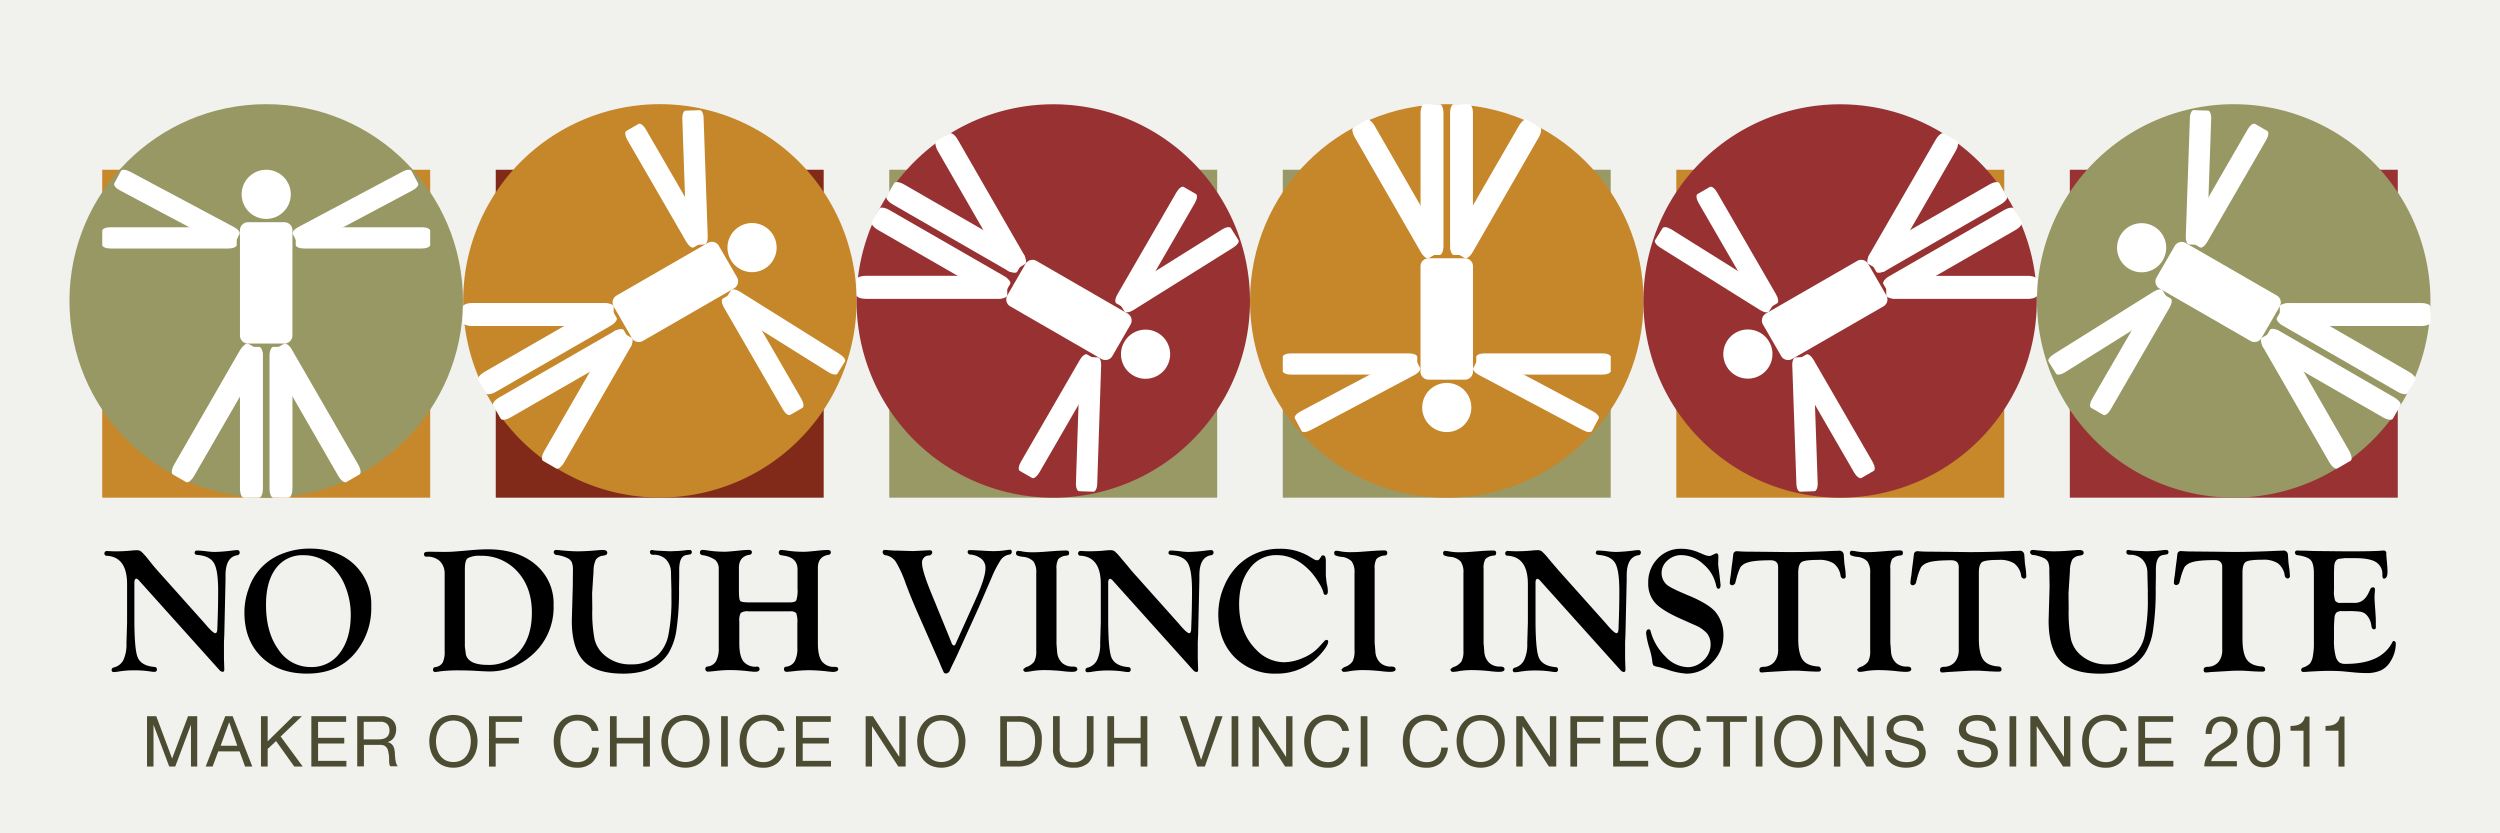
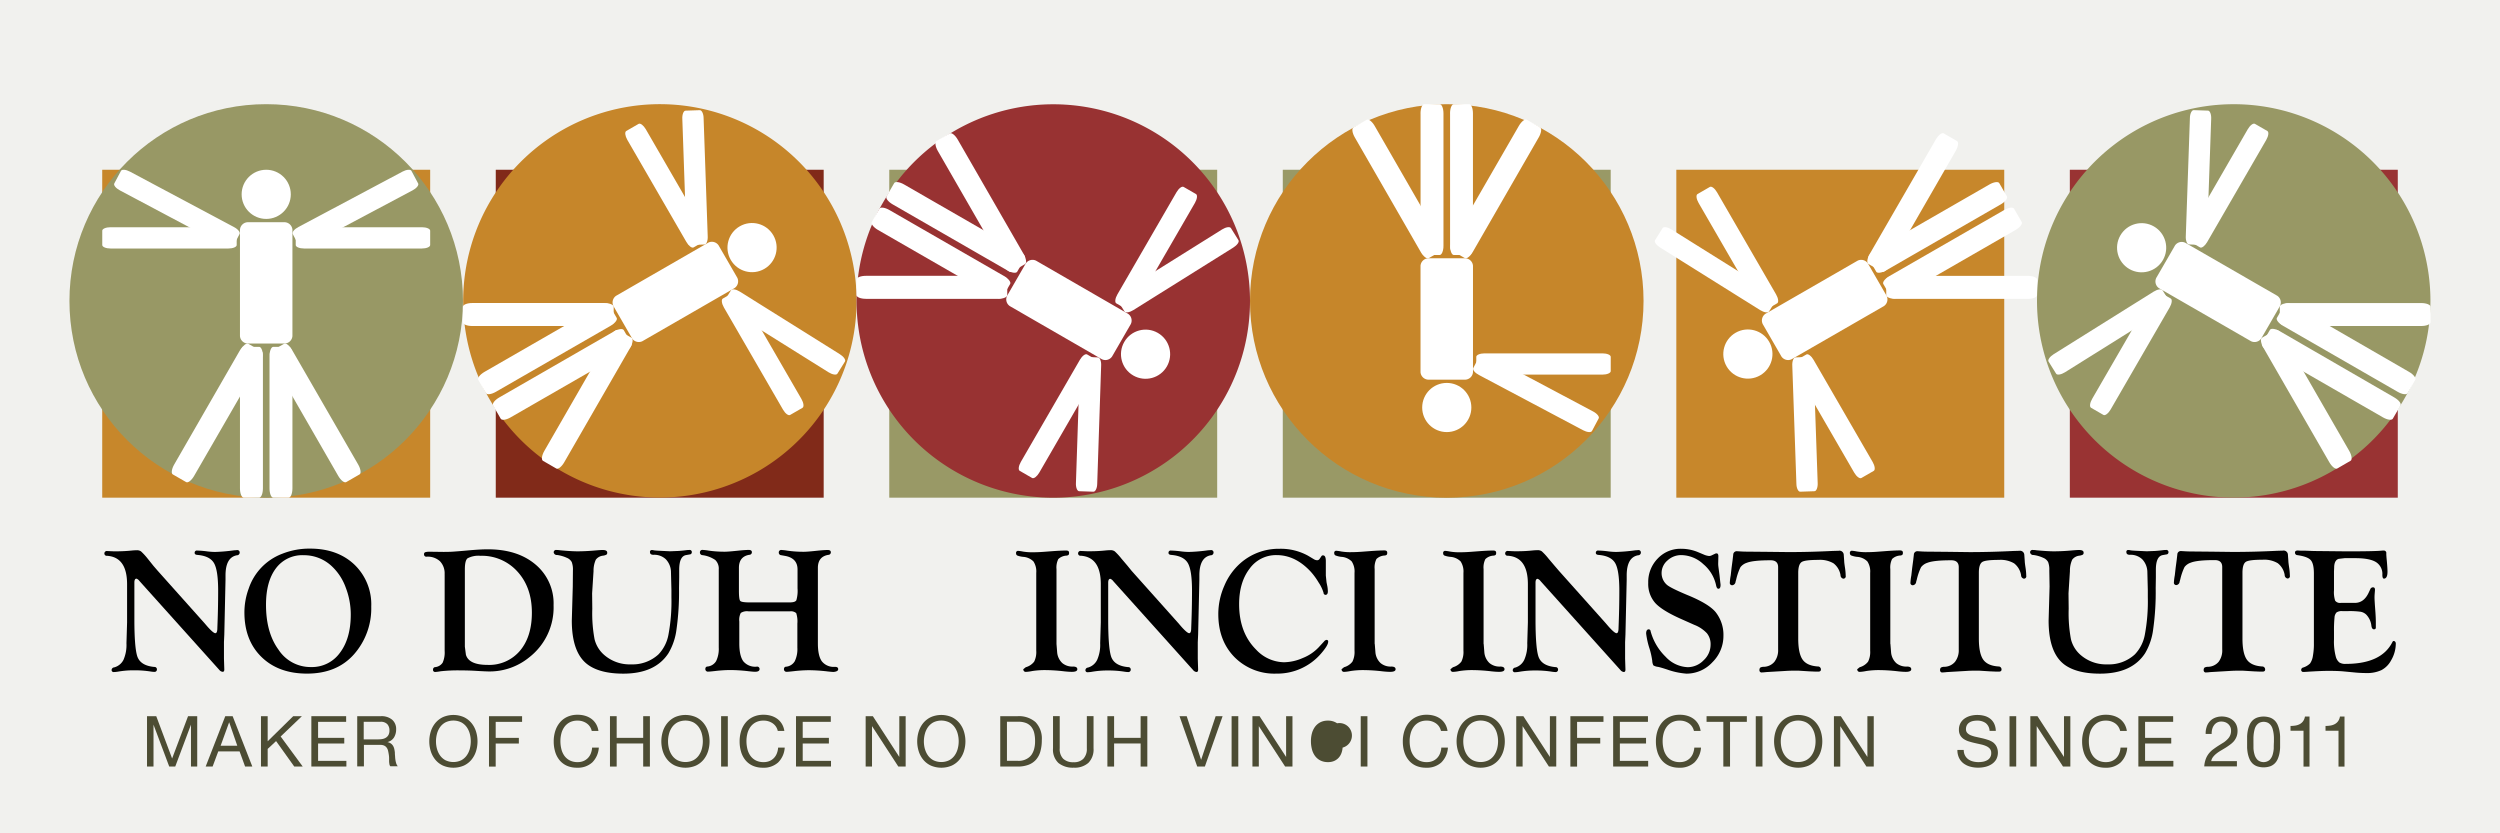
<svg xmlns="http://www.w3.org/2000/svg" id="GROUPS" width="720" height="240" viewBox="0 0 720 240">
  <title>ari rolls</title>
  <rect width="720" height="240" fill="#f1f1ee" />
  <path d="M45,206.26l4.57,12.19,4.59-12.19h2.64v14.51H55V208.7h0l-4.53,12.07H48.74L44.21,208.7h0v12.07H42.34V206.26H45Z" fill="#4c4c33" />
  <path d="M67,206.26l5.67,14.51H70.59L69,216.4H62.86l-1.63,4.37h-2l5.65-14.51H67Zm1.34,8.52L66,208h0l-2.46,6.77h4.92Z" fill="#4c4c33" />
  <path d="M77.09,206.26v7.23l7.36-7.23h2.5l-6.12,5.85,6.36,8.66H84.75l-5.24-7.34-2.42,2.26v5.08H75.16V206.26h1.93Z" fill="#4c4c33" />
  <path d="M99.69,206.26v1.63H91.61v4.61h7.54v1.63H91.61v5h8.15v1.63H89.67V206.26h10Z" fill="#4c4c33" />
  <path d="M109.68,206.26a4.78,4.78,0,0,1,3.24,1,3.5,3.5,0,0,1,1.17,2.78,4.41,4.41,0,0,1-.6,2.32,3.09,3.09,0,0,1-1.92,1.36v0a2.59,2.59,0,0,1,1,.41,2.23,2.23,0,0,1,.63.68,3.09,3.09,0,0,1,.35.88,9.5,9.5,0,0,1,.17,1q0,0.53.06,1.08a9.48,9.48,0,0,0,.1,1.08,6.67,6.67,0,0,0,.23,1,2.48,2.48,0,0,0,.46.84h-2.15a1.2,1.2,0,0,1-.27-0.61,6.2,6.2,0,0,1-.09-0.86q0-.48,0-1a7.14,7.14,0,0,0-.12-1.08q-0.08-.53-0.2-1a2.37,2.37,0,0,0-.39-0.83,1.91,1.91,0,0,0-.69-0.57,2.57,2.57,0,0,0-1.14-.21h-4.71v6.2h-1.93V206.26h6.83Zm0.41,6.58a2.79,2.79,0,0,0,1.07-.4,2.17,2.17,0,0,0,.73-0.79,2.67,2.67,0,0,0,.27-1.29,2.6,2.6,0,0,0-.61-1.79,2.51,2.51,0,0,0-2-.69h-4.8v5.06h4A7.76,7.76,0,0,0,110.08,212.85Z" fill="#4c4c33" />
  <path d="M124.07,210.66a7.19,7.19,0,0,1,1.31-2.43,6.39,6.39,0,0,1,2.17-1.69,7.59,7.59,0,0,1,6.06,0,6.41,6.41,0,0,1,2.17,1.69,7.22,7.22,0,0,1,1.31,2.43,9.56,9.56,0,0,1,0,5.71,7.22,7.22,0,0,1-1.31,2.43,6.29,6.29,0,0,1-2.17,1.68,7.7,7.7,0,0,1-6.06,0,6.28,6.28,0,0,1-2.17-1.68,7.19,7.19,0,0,1-1.31-2.43A9.56,9.56,0,0,1,124.07,210.66Zm1.78,5a5.87,5.87,0,0,0,.89,1.92,4.57,4.57,0,0,0,1.56,1.37,5.26,5.26,0,0,0,4.55,0,4.57,4.57,0,0,0,1.56-1.37,5.85,5.85,0,0,0,.89-1.92,8.39,8.39,0,0,0,0-4.33,5.86,5.86,0,0,0-.89-1.92,4.57,4.57,0,0,0-1.56-1.37,5.26,5.26,0,0,0-4.55,0,4.57,4.57,0,0,0-1.56,1.37,5.88,5.88,0,0,0-.89,1.92A8.39,8.39,0,0,0,125.85,215.68Z" fill="#4c4c33" />
  <path d="M150.36,206.26v1.63h-7.6v4.61h6.67v1.63h-6.67v6.65h-1.93V206.26h9.53Z" fill="#4c4c33" />
  <path d="M168.94,208.31a4.49,4.49,0,0,0-2.63-.77,4.71,4.71,0,0,0-2.23.49,4.39,4.39,0,0,0-1.52,1.31,5.64,5.64,0,0,0-.88,1.88,8.42,8.42,0,0,0-.28,2.19,9.41,9.41,0,0,0,.28,2.35,5.59,5.59,0,0,0,.88,1.93A4.36,4.36,0,0,0,164.1,219a4.77,4.77,0,0,0,2.24.49,4.31,4.31,0,0,0,1.7-.31,3.85,3.85,0,0,0,1.28-.87,4,4,0,0,0,.84-1.33,5.55,5.55,0,0,0,.37-1.67h1.93a6.59,6.59,0,0,1-1.89,4.27,6.12,6.12,0,0,1-4.39,1.52,7,7,0,0,1-2.95-.58,5.78,5.78,0,0,1-2.09-1.6,6.86,6.86,0,0,1-1.25-2.4,10.25,10.25,0,0,1-.42-3,9.66,9.66,0,0,1,.45-3,7.16,7.16,0,0,1,1.31-2.43,6.12,6.12,0,0,1,2.15-1.64,7,7,0,0,1,3-.6,7.46,7.46,0,0,1,2.15.3,5.8,5.8,0,0,1,1.81.89,5,5,0,0,1,1.32,1.47,5.41,5.41,0,0,1,.69,2h-1.93A3.59,3.59,0,0,0,168.94,208.31Z" fill="#4c4c33" />
  <path d="M177.6,206.26v6.24h7.64v-6.24h1.93v14.51h-1.93v-6.65H177.6v6.65h-1.93V206.26h1.93Z" fill="#4c4c33" />
  <path d="M190.9,210.66a7.19,7.19,0,0,1,1.31-2.43,6.39,6.39,0,0,1,2.17-1.69,7.59,7.59,0,0,1,6.06,0,6.41,6.41,0,0,1,2.17,1.69,7.22,7.22,0,0,1,1.31,2.43,9.56,9.56,0,0,1,0,5.71,7.22,7.22,0,0,1-1.31,2.43,6.29,6.29,0,0,1-2.17,1.68,7.7,7.7,0,0,1-6.06,0,6.28,6.28,0,0,1-2.17-1.68,7.19,7.19,0,0,1-1.31-2.43A9.56,9.56,0,0,1,190.9,210.66Zm1.78,5a5.87,5.87,0,0,0,.89,1.92,4.57,4.57,0,0,0,1.56,1.37,5.26,5.26,0,0,0,4.55,0,4.57,4.57,0,0,0,1.56-1.37,5.85,5.85,0,0,0,.89-1.92,8.39,8.39,0,0,0,0-4.33,5.86,5.86,0,0,0-.89-1.92,4.57,4.57,0,0,0-1.56-1.37,5.26,5.26,0,0,0-4.55,0,4.57,4.57,0,0,0-1.56,1.37,5.88,5.88,0,0,0-.89,1.92A8.39,8.39,0,0,0,192.68,215.68Z" fill="#4c4c33" />
  <path d="M209.61,206.26v14.51h-1.93V206.26h1.93Z" fill="#4c4c33" />
  <path d="M222.52,208.31a4.49,4.49,0,0,0-2.63-.77,4.71,4.71,0,0,0-2.23.49,4.39,4.39,0,0,0-1.52,1.31,5.64,5.64,0,0,0-.88,1.88,8.42,8.42,0,0,0-.28,2.19,9.41,9.41,0,0,0,.28,2.35,5.59,5.59,0,0,0,.88,1.93,4.36,4.36,0,0,0,1.53,1.31,4.77,4.77,0,0,0,2.24.49,4.31,4.31,0,0,0,1.7-.31,3.85,3.85,0,0,0,1.28-.87,4,4,0,0,0,.84-1.33,5.55,5.55,0,0,0,.37-1.67H226a6.59,6.59,0,0,1-1.89,4.27,6.12,6.12,0,0,1-4.39,1.52,7,7,0,0,1-2.95-.58,5.78,5.78,0,0,1-2.09-1.6,6.86,6.86,0,0,1-1.25-2.4,10.25,10.25,0,0,1-.42-3,9.66,9.66,0,0,1,.45-3,7.16,7.16,0,0,1,1.31-2.43,6.12,6.12,0,0,1,2.15-1.64,7,7,0,0,1,3-.6,7.46,7.46,0,0,1,2.15.3,5.8,5.8,0,0,1,1.81.89,5,5,0,0,1,1.32,1.47,5.41,5.41,0,0,1,.69,2H224A3.59,3.59,0,0,0,222.52,208.31Z" fill="#4c4c33" />
  <path d="M239.27,206.26v1.63h-8.09v4.61h7.54v1.63h-7.54v5h8.15v1.63H229.25V206.26h10Z" fill="#4c4c33" />
  <path d="M251.38,206.26L259,218h0V206.26h1.83v14.51h-2.11l-7.58-11.65h0v11.65h-1.83V206.26h2.05Z" fill="#4c4c33" />
  <path d="M264.59,210.66a7.19,7.19,0,0,1,1.31-2.43,6.39,6.39,0,0,1,2.17-1.69,7.59,7.59,0,0,1,6.06,0,6.41,6.41,0,0,1,2.17,1.69,7.22,7.22,0,0,1,1.31,2.43,9.56,9.56,0,0,1,0,5.71,7.22,7.22,0,0,1-1.31,2.43,6.29,6.29,0,0,1-2.17,1.68,7.7,7.7,0,0,1-6.06,0,6.28,6.28,0,0,1-2.17-1.68,7.19,7.19,0,0,1-1.31-2.43A9.56,9.56,0,0,1,264.59,210.66Zm1.78,5a5.87,5.87,0,0,0,.89,1.92,4.57,4.57,0,0,0,1.56,1.37,5.26,5.26,0,0,0,4.55,0,4.57,4.57,0,0,0,1.56-1.37,5.85,5.85,0,0,0,.89-1.92,8.39,8.39,0,0,0,0-4.33,5.86,5.86,0,0,0-.89-1.92,4.57,4.57,0,0,0-1.56-1.37,5.26,5.26,0,0,0-4.55,0,4.57,4.57,0,0,0-1.56,1.37,5.88,5.88,0,0,0-.89,1.92A8.39,8.39,0,0,0,266.36,215.68Z" fill="#4c4c33" />
  <path d="M293.07,206.26a7.24,7.24,0,0,1,5.16,1.71,6.84,6.84,0,0,1,1.81,5.2,11.76,11.76,0,0,1-.41,3.24,6.07,6.07,0,0,1-1.26,2.38,5.47,5.47,0,0,1-2.17,1.47,8.71,8.71,0,0,1-3.13.51h-5V206.26h5Zm0.16,12.88a8,8,0,0,0,.81-0.05,4.53,4.53,0,0,0,1-.24,4.74,4.74,0,0,0,1.09-.56,3.67,3.67,0,0,0,1-1,5.57,5.57,0,0,0,.7-1.58,8.29,8.29,0,0,0,.27-2.29,9.74,9.74,0,0,0-.25-2.33,4.48,4.48,0,0,0-.83-1.75,3.67,3.67,0,0,0-1.49-1.1,6,6,0,0,0-2.26-.38H290v11.26h3.21Z" fill="#4c4c33" />
  <path d="M313.46,219.7a5.94,5.94,0,0,1-4.23,1.39,6.58,6.58,0,0,1-4.38-1.33,5.25,5.25,0,0,1-1.58-4.24v-9.27h1.93v9.27a3.94,3.94,0,0,0,1,3,4.12,4.12,0,0,0,3,1,3.72,3.72,0,0,0,2.81-1,4.11,4.11,0,0,0,1-3v-9.27h1.93v9.27A5.46,5.46,0,0,1,313.46,219.7Z" fill="#4c4c33" />
  <path d="M320.86,206.26v6.24h7.64v-6.24h1.93v14.51H328.5v-6.65h-7.64v6.65h-1.93V206.26h1.93Z" fill="#4c4c33" />
  <path d="M344.8,220.77l-5.1-14.51h2.07l4.15,12.58h0l4.19-12.58h2L347,220.77H344.8Z" fill="#4c4c33" />
  <path d="M356.63,206.26v14.51H354.7V206.26h1.93Z" fill="#4c4c33" />
  <path d="M362.75,206.26L370.4,218h0V206.26h1.83v14.51h-2.11l-7.58-11.65h0v11.65H360.7V206.26h2.05Z" fill="#4c4c33" />
-   <path d="M385.09,208.31a4.49,4.49,0,0,0-2.63-.77,4.71,4.71,0,0,0-2.23.49,4.39,4.39,0,0,0-1.52,1.31,5.64,5.64,0,0,0-.88,1.88,8.42,8.42,0,0,0-.28,2.19,9.41,9.41,0,0,0,.28,2.35,5.59,5.59,0,0,0,.88,1.93,4.36,4.36,0,0,0,1.53,1.31,4.77,4.77,0,0,0,2.24.49,4.31,4.31,0,0,0,1.7-.31,3.85,3.85,0,0,0,1.28-.87,4,4,0,0,0,.84-1.33,5.55,5.55,0,0,0,.37-1.67h1.93a6.59,6.59,0,0,1-1.89,4.27,6.12,6.12,0,0,1-4.39,1.52,7,7,0,0,1-2.95-.58,5.78,5.78,0,0,1-2.09-1.6,6.86,6.86,0,0,1-1.25-2.4,10.25,10.25,0,0,1-.42-3,9.66,9.66,0,0,1,.45-3,7.16,7.16,0,0,1,1.31-2.43,6.12,6.12,0,0,1,2.15-1.64,7,7,0,0,1,3-.6,7.46,7.46,0,0,1,2.15.3,5.8,5.8,0,0,1,1.81.89,5,5,0,0,1,1.32,1.47,5.41,5.41,0,0,1,.69,2h-1.93A3.59,3.59,0,0,0,385.09,208.31Z" fill="#4c4c33" />
+   <path d="M385.09,208.31a4.49,4.49,0,0,0-2.63-.77,4.71,4.71,0,0,0-2.23.49,4.39,4.39,0,0,0-1.52,1.31,5.64,5.64,0,0,0-.88,1.88,8.42,8.42,0,0,0-.28,2.19,9.41,9.41,0,0,0,.28,2.35,5.59,5.59,0,0,0,.88,1.93,4.36,4.36,0,0,0,1.53,1.31,4.77,4.77,0,0,0,2.24.49,4.31,4.31,0,0,0,1.7-.31,3.85,3.85,0,0,0,1.28-.87,4,4,0,0,0,.84-1.33,5.55,5.55,0,0,0,.37-1.67h1.93h-1.93A3.59,3.59,0,0,0,385.09,208.31Z" fill="#4c4c33" />
  <path d="M393.82,206.26v14.51h-1.93V206.26h1.93Z" fill="#4c4c33" />
  <path d="M413.52,208.31a4.49,4.49,0,0,0-2.63-.77,4.71,4.71,0,0,0-2.23.49,4.39,4.39,0,0,0-1.52,1.31,5.64,5.64,0,0,0-.88,1.88,8.42,8.42,0,0,0-.28,2.19,9.41,9.41,0,0,0,.28,2.35,5.59,5.59,0,0,0,.88,1.93,4.36,4.36,0,0,0,1.53,1.31,4.77,4.77,0,0,0,2.24.49,4.31,4.31,0,0,0,1.7-.31,3.85,3.85,0,0,0,1.28-.87,4,4,0,0,0,.84-1.33,5.55,5.55,0,0,0,.37-1.67H417a6.59,6.59,0,0,1-1.89,4.27,6.12,6.12,0,0,1-4.39,1.52,7,7,0,0,1-2.95-.58,5.78,5.78,0,0,1-2.09-1.6,6.86,6.86,0,0,1-1.25-2.4,10.25,10.25,0,0,1-.42-3,9.66,9.66,0,0,1,.45-3,7.16,7.16,0,0,1,1.31-2.43,6.12,6.12,0,0,1,2.15-1.64,7,7,0,0,1,3-.6,7.46,7.46,0,0,1,2.15.3,5.8,5.8,0,0,1,1.81.89,5,5,0,0,1,1.32,1.47,5.41,5.41,0,0,1,.69,2H415A3.59,3.59,0,0,0,413.52,208.31Z" fill="#4c4c33" />
  <path d="M419.93,210.66a7.19,7.19,0,0,1,1.31-2.43,6.39,6.39,0,0,1,2.17-1.69,7.59,7.59,0,0,1,6.06,0,6.41,6.41,0,0,1,2.17,1.69,7.22,7.22,0,0,1,1.31,2.43,9.56,9.56,0,0,1,0,5.71,7.22,7.22,0,0,1-1.31,2.43,6.29,6.29,0,0,1-2.17,1.68,7.7,7.7,0,0,1-6.06,0,6.28,6.28,0,0,1-2.17-1.68,7.19,7.19,0,0,1-1.31-2.43A9.56,9.56,0,0,1,419.93,210.66Zm1.78,5a5.87,5.87,0,0,0,.89,1.92,4.57,4.57,0,0,0,1.56,1.37,5.26,5.26,0,0,0,4.55,0,4.57,4.57,0,0,0,1.56-1.37,5.85,5.85,0,0,0,.89-1.92,8.39,8.39,0,0,0,0-4.33,5.86,5.86,0,0,0-.89-1.92,4.57,4.57,0,0,0-1.56-1.37,5.26,5.26,0,0,0-4.55,0,4.57,4.57,0,0,0-1.56,1.37,5.88,5.88,0,0,0-.89,1.92A8.39,8.39,0,0,0,421.71,215.68Z" fill="#4c4c33" />
  <path d="M438.73,206.26L446.37,218h0V206.26h1.83v14.51h-2.11l-7.58-11.65h0v11.65h-1.83V206.26h2.05Z" fill="#4c4c33" />
  <path d="M461.8,206.26v1.63h-7.6v4.61h6.67v1.63H454.2v6.65h-1.93V206.26h9.53Z" fill="#4c4c33" />
  <path d="M474.61,206.26v1.63h-8.09v4.61h7.54v1.63h-7.54v5h8.15v1.63H464.59V206.26h10Z" fill="#4c4c33" />
  <path d="M486.38,208.31a4.49,4.49,0,0,0-2.63-.77,4.71,4.71,0,0,0-2.23.49,4.39,4.39,0,0,0-1.52,1.31,5.64,5.64,0,0,0-.88,1.88,8.42,8.42,0,0,0-.28,2.19,9.41,9.41,0,0,0,.28,2.35,5.59,5.59,0,0,0,.88,1.93,4.36,4.36,0,0,0,1.53,1.31,4.77,4.77,0,0,0,2.24.49,4.31,4.31,0,0,0,1.7-.31,3.85,3.85,0,0,0,1.28-.87,4,4,0,0,0,.84-1.33,5.55,5.55,0,0,0,.37-1.67h1.93a6.59,6.59,0,0,1-1.89,4.27,6.12,6.12,0,0,1-4.39,1.52,7,7,0,0,1-2.95-.58,5.78,5.78,0,0,1-2.09-1.6,6.86,6.86,0,0,1-1.25-2.4,10.25,10.25,0,0,1-.42-3,9.66,9.66,0,0,1,.45-3,7.16,7.16,0,0,1,1.31-2.43,6.12,6.12,0,0,1,2.15-1.64,7,7,0,0,1,3-.6,7.46,7.46,0,0,1,2.15.3,5.8,5.8,0,0,1,1.81.89,5,5,0,0,1,1.32,1.47,5.41,5.41,0,0,1,.69,2h-1.93A3.59,3.59,0,0,0,486.38,208.31Z" fill="#4c4c33" />
  <path d="M491.49,207.89v-1.63h11.6v1.63h-4.84v12.88h-1.93V207.89h-4.84Z" fill="#4c4c33" />
  <path d="M507.59,206.26v14.51h-1.93V206.26h1.93Z" fill="#4c4c33" />
  <path d="M511.37,210.66a7.19,7.19,0,0,1,1.31-2.43,6.39,6.39,0,0,1,2.17-1.69,7.59,7.59,0,0,1,6.06,0,6.41,6.41,0,0,1,2.17,1.69,7.22,7.22,0,0,1,1.31,2.43,9.56,9.56,0,0,1,0,5.71,7.22,7.22,0,0,1-1.31,2.43,6.29,6.29,0,0,1-2.17,1.68,7.7,7.7,0,0,1-6.06,0,6.28,6.28,0,0,1-2.17-1.68,7.19,7.19,0,0,1-1.31-2.43A9.56,9.56,0,0,1,511.37,210.66Zm1.78,5a5.87,5.87,0,0,0,.89,1.92,4.57,4.57,0,0,0,1.56,1.37,5.26,5.26,0,0,0,4.55,0,4.57,4.57,0,0,0,1.56-1.37,5.85,5.85,0,0,0,.89-1.92,8.39,8.39,0,0,0,0-4.33,5.86,5.86,0,0,0-.89-1.92,4.57,4.57,0,0,0-1.56-1.37,5.26,5.26,0,0,0-4.55,0,4.57,4.57,0,0,0-1.56,1.37,5.88,5.88,0,0,0-.89,1.92A8.39,8.39,0,0,0,513.15,215.68Z" fill="#4c4c33" />
  <path d="M530.16,206.26L537.81,218h0V206.26h1.83v14.51h-2.11L530,209.13h0v11.65h-1.83V206.26h2.05Z" fill="#4c4c33" />
-   <path d="M551,208.24a4.1,4.1,0,0,0-2.47-.7,5.91,5.91,0,0,0-1.2.12,3.19,3.19,0,0,0-1,.41,2.14,2.14,0,0,0-.73.76,2.36,2.36,0,0,0-.27,1.19,1.51,1.51,0,0,0,.4,1.09,2.93,2.93,0,0,0,1.06.68,8.83,8.83,0,0,0,1.49.44l1.7,0.38q0.86,0.2,1.7.48a5.6,5.6,0,0,1,1.49.74,3.55,3.55,0,0,1,1.06,1.18,4.14,4.14,0,0,1-.12,3.77,4.27,4.27,0,0,1-1.33,1.34,5.78,5.78,0,0,1-1.82.75,8.83,8.83,0,0,1-2,.23,8.51,8.51,0,0,1-2.31-.3,5.7,5.7,0,0,1-1.91-.92,4.38,4.38,0,0,1-1.3-1.59,5.1,5.1,0,0,1-.48-2.29h1.83a3.28,3.28,0,0,0,.36,1.58,3.23,3.23,0,0,0,.93,1.09,4,4,0,0,0,1.35.63,6.22,6.22,0,0,0,1.59.2,7.19,7.19,0,0,0,1.31-.12,3.86,3.86,0,0,0,1.19-.42,2.23,2.23,0,0,0,1.18-2.1,1.82,1.82,0,0,0-.4-1.22,2.92,2.92,0,0,0-1.06-.76,7.75,7.75,0,0,0-1.49-.48L548,214q-0.86-.19-1.7-0.45a6.1,6.1,0,0,1-1.49-.67,3.21,3.21,0,0,1-1.06-1.08,3.17,3.17,0,0,1-.4-1.66,3.84,3.84,0,0,1,.45-1.9,3.9,3.9,0,0,1,1.19-1.32,5.34,5.34,0,0,1,1.69-.77,7.45,7.45,0,0,1,1.94-.25,7.76,7.76,0,0,1,2.07.26,4.7,4.7,0,0,1,1.68.83,4,4,0,0,1,1.14,1.43,5.13,5.13,0,0,1,.46,2.06h-1.83A3,3,0,0,0,551,208.24Z" fill="#4c4c33" />
  <path d="M571.87,208.24a4.1,4.1,0,0,0-2.47-.7,5.91,5.91,0,0,0-1.2.12,3.19,3.19,0,0,0-1,.41,2.14,2.14,0,0,0-.73.76,2.36,2.36,0,0,0-.27,1.19,1.51,1.51,0,0,0,.4,1.09,2.93,2.93,0,0,0,1.06.68,8.83,8.83,0,0,0,1.49.44l1.7,0.38q0.86,0.2,1.7.48a5.6,5.6,0,0,1,1.49.74A3.55,3.55,0,0,1,575,215a4.14,4.14,0,0,1-.12,3.77,4.27,4.27,0,0,1-1.33,1.34,5.78,5.78,0,0,1-1.82.75,8.83,8.83,0,0,1-2,.23,8.51,8.51,0,0,1-2.31-.3,5.7,5.7,0,0,1-1.91-.92,4.38,4.38,0,0,1-1.3-1.59,5.1,5.1,0,0,1-.48-2.29h1.83a3.28,3.28,0,0,0,.36,1.58,3.23,3.23,0,0,0,.93,1.09,4,4,0,0,0,1.35.63,6.22,6.22,0,0,0,1.59.2,7.19,7.19,0,0,0,1.31-.12,3.86,3.86,0,0,0,1.19-.42,2.23,2.23,0,0,0,1.18-2.1,1.82,1.82,0,0,0-.4-1.22,2.92,2.92,0,0,0-1.06-.76,7.75,7.75,0,0,0-1.49-.48l-1.7-.38q-0.86-.19-1.7-0.45a6.1,6.1,0,0,1-1.49-.67,3.21,3.21,0,0,1-1.06-1.08,3.17,3.17,0,0,1-.4-1.66,3.84,3.84,0,0,1,.45-1.9,3.9,3.9,0,0,1,1.19-1.32,5.34,5.34,0,0,1,1.69-.77,7.45,7.45,0,0,1,1.94-.25,7.76,7.76,0,0,1,2.07.26,4.7,4.7,0,0,1,1.68.83,4,4,0,0,1,1.14,1.43,5.13,5.13,0,0,1,.46,2.06H573A3,3,0,0,0,571.87,208.24Z" fill="#4c4c33" />
  <path d="M580.67,206.26v14.51h-1.93V206.26h1.93Z" fill="#4c4c33" />
  <path d="M586.79,206.26L594.43,218h0V206.26h1.83v14.51h-2.11l-7.58-11.65h0v11.65h-1.83V206.26h2.05Z" fill="#4c4c33" />
  <path d="M609.13,208.31a4.49,4.49,0,0,0-2.63-.77,4.71,4.71,0,0,0-2.23.49,4.39,4.39,0,0,0-1.52,1.31,5.64,5.64,0,0,0-.88,1.88,8.42,8.42,0,0,0-.28,2.19,9.41,9.41,0,0,0,.28,2.35,5.59,5.59,0,0,0,.88,1.93,4.36,4.36,0,0,0,1.53,1.31,4.77,4.77,0,0,0,2.24.49,4.31,4.31,0,0,0,1.7-.31,3.85,3.85,0,0,0,1.28-.87,4,4,0,0,0,.84-1.33,5.55,5.55,0,0,0,.37-1.67h1.93a6.59,6.59,0,0,1-1.89,4.27,6.12,6.12,0,0,1-4.39,1.52,7,7,0,0,1-2.95-.58,5.78,5.78,0,0,1-2.09-1.6,6.86,6.86,0,0,1-1.25-2.4,10.25,10.25,0,0,1-.42-3,9.66,9.66,0,0,1,.45-3,7.16,7.16,0,0,1,1.31-2.43,6.12,6.12,0,0,1,2.15-1.64,7,7,0,0,1,3-.6,7.46,7.46,0,0,1,2.15.3,5.8,5.8,0,0,1,1.81.89,5,5,0,0,1,1.32,1.47,5.41,5.41,0,0,1,.69,2h-1.93A3.59,3.59,0,0,0,609.13,208.31Z" fill="#4c4c33" />
  <path d="M625.87,206.26v1.63h-8.09v4.61h7.54v1.63h-7.54v5h8.15v1.63H615.85V206.26h10Z" fill="#4c4c33" />
  <path d="M635.49,209.43a4.3,4.3,0,0,1,.88-1.62,4.16,4.16,0,0,1,1.49-1.07,5.09,5.09,0,0,1,2-.39,5.53,5.53,0,0,1,1.76.27,4.27,4.27,0,0,1,1.43.79,3.7,3.7,0,0,1,1,1.29,4.23,4.23,0,0,1,.36,1.79,4.49,4.49,0,0,1-.29,1.69,4.8,4.8,0,0,1-.78,1.31,6.58,6.58,0,0,1-1.12,1q-0.63.47-1.3,0.89l-1.34.8a10.55,10.55,0,0,0-1.23.84,5.6,5.6,0,0,0-1,1,2.73,2.73,0,0,0-.52,1.19h7.4v1.52h-9.41a7.66,7.66,0,0,1,.46-2.18,5.81,5.81,0,0,1,.9-1.58,6.77,6.77,0,0,1,1.24-1.18q0.69-.51,1.44-1,0.91-.57,1.61-1a7.11,7.11,0,0,0,1.15-1,3.25,3.25,0,0,0,.92-2.38,2.5,2.5,0,0,0-.22-1.07,2.63,2.63,0,0,0-.6-0.82,2.59,2.59,0,0,0-.88-0.53,3.16,3.16,0,0,0-1.08-.18,2.51,2.51,0,0,0-1.29.31,2.7,2.7,0,0,0-.88.82,3.43,3.43,0,0,0-.5,1.15,4.89,4.89,0,0,0-.13,1.29h-1.73A5.8,5.8,0,0,1,635.49,209.43Z" fill="#4c4c33" />
  <path d="M647.17,212.05a11.11,11.11,0,0,1,.2-1.67,8.19,8.19,0,0,1,.47-1.54,4.11,4.11,0,0,1,.83-1.28,3.79,3.79,0,0,1,1.33-.87,5.83,5.83,0,0,1,3.84,0,3.8,3.8,0,0,1,1.33.87,4.09,4.09,0,0,1,.83,1.28,8.19,8.19,0,0,1,.47,1.54,11.24,11.24,0,0,1,.2,1.67q0,0.85,0,1.65t0,1.65a11.23,11.23,0,0,1-.2,1.67,7.92,7.92,0,0,1-.47,1.53,4.12,4.12,0,0,1-.83,1.27,3.7,3.7,0,0,1-1.32.86,6,6,0,0,1-3.85,0,3.68,3.68,0,0,1-1.33-.86,4.14,4.14,0,0,1-.83-1.27,7.92,7.92,0,0,1-.47-1.53,11.1,11.1,0,0,1-.2-1.67q0-.85,0-1.65T647.17,212.05ZM649,215.5a7.68,7.68,0,0,0,.33,1.89,3.57,3.57,0,0,0,.88,1.49,2.7,2.7,0,0,0,3.42,0,3.58,3.58,0,0,0,.88-1.49,7.68,7.68,0,0,0,.33-1.89q0-1,.05-1.82,0-.53,0-1.17a10.1,10.1,0,0,0-.1-1.28,9.59,9.59,0,0,0-.26-1.25,3.33,3.33,0,0,0-.51-1.07,2.63,2.63,0,0,0-.84-0.74,2.84,2.84,0,0,0-2.48,0,2.62,2.62,0,0,0-.84.74,3.31,3.31,0,0,0-.51,1.07,9.59,9.59,0,0,0-.26,1.25,10.28,10.28,0,0,0-.1,1.28q0,0.64,0,1.17Q649,214.49,649,215.5Z" fill="#4c4c33" />
  <path d="M663.41,220.77V210.45h-3.74v-1.38a8.87,8.87,0,0,0,1.42-.11,3.88,3.88,0,0,0,1.25-.42,2.85,2.85,0,0,0,.95-0.83,3.17,3.17,0,0,0,.53-1.34h1.32v14.41h-1.73Z" fill="#4c4c33" />
  <path d="M673.49,220.77V210.45h-3.74v-1.38a8.87,8.87,0,0,0,1.42-.11,3.88,3.88,0,0,0,1.25-.42,2.85,2.85,0,0,0,.95-0.83,3.17,3.17,0,0,0,.53-1.34h1.32v14.41h-1.73Z" fill="#4c4c33" />
  <path d="M45.46,164.43l13.4,15,0.86,1q1.72,1.93,2.3,1.93t0.58-1.54q0.23-5.59.23-10.65,0-5.95-1.2-8t-4.73-2.35q-0.84-.05-0.84-0.59a0.62,0.62,0,0,1,.74-0.67,27,27,0,0,1,2.94.25,19.74,19.74,0,0,0,2.18.15,49.74,49.74,0,0,0,5.56-.48c0.34,0,.58-0.05.74-0.05a0.68,0.68,0,0,1,.81.72,0.78,0.78,0,0,1-.81.77q-3.27.61-3.27,5.8v1.24L64.6,182.73l-0.1,2.18,0,2.81,0,1.92,0.1,3.16q0,0.71-.51.68a1.44,1.44,0,0,1-.94-0.56l-23-25.61a1.83,1.83,0,0,0-.84-0.66q-0.61,0-.61,1.14l0,0.73v9.82q0,7.87.79,10.53,0.84,2.83,4.94,3.21a0.68,0.68,0,0,1,.76.65,0.69,0.69,0,0,1-.79.77,7.78,7.78,0,0,1-1-.1,28.88,28.88,0,0,0-4.72-.35,25.93,25.93,0,0,0-4.57.36,9.05,9.05,0,0,1-1.29.14,0.58,0.58,0,0,1-.68-0.62,0.8,0.8,0,0,1,.73-0.72,4.2,4.2,0,0,0,2.7-2.19,10.69,10.69,0,0,0,.85-4.76l0.18-6v-11q0-7.78-5.75-8.19a0.67,0.67,0,0,1-.79-0.65,0.71,0.71,0,0,1,.86-0.72l1.75,0.08,1.07,0a42.43,42.43,0,0,0,4.24-.23q0.84-.08,1.4-0.08a2,2,0,0,1,1.24.34,17.74,17.74,0,0,1,1.92,2.09L44.22,163Z" />
  <path d="M89.29,158q7.9,0,12.77,4.6a15.86,15.86,0,0,1,4.86,12.08,20,20,0,0,1-5,13.79Q97,194,88.42,194q-8.21,0-13.12-4.8t-4.91-12.84a19.92,19.92,0,0,1,1.24-6.86,16.21,16.21,0,0,1,9.61-10A21.21,21.21,0,0,1,89.29,158Zm-1.82,1.9a9.42,9.42,0,0,0-8,3.77q-2.86,3.78-2.86,10.51,0,8,3.6,12.93a11,11,0,0,0,9.35,5A9.9,9.9,0,0,0,97.9,188q3.12-4.12,3.12-11a21.63,21.63,0,0,0-1.44-7.76,15.62,15.62,0,0,0-3.85-6A11.65,11.65,0,0,0,87.46,159.9Z" />
  <path d="M128.05,165.39a5,5,0,0,0-1.34-3.75,5.2,5.2,0,0,0-3.8-1.32,0.65,0.65,0,0,1-.79-0.67,0.59,0.59,0,0,1,.33-0.61,4.51,4.51,0,0,1,1.44-.14l3.85,0.05q1.32,0,2.36-.05,1.6-.1,4.38-0.35,3.75-.35,6-0.35,8.59,0,13.77,4.4a14.58,14.58,0,0,1,5.18,11.7,18.2,18.2,0,0,1-7,15,18,18,0,0,1-11.53,4.08q-1.06,0-4.28-.2-1.82-.1-3.75-0.1a44.67,44.67,0,0,0-6,.25,11.37,11.37,0,0,1-1.57.2,0.6,0.6,0,0,1-.58-0.75,0.65,0.65,0,0,1,.63-0.65,2.94,2.94,0,0,0,2.14-1.29,7.25,7.25,0,0,0,.57-3.39v-22Zm5.83-1.37v22.23l0.3,2.3q0.83,2.94,6.25,2.94a11.57,11.57,0,0,0,9.31-4.06q3.44-4.06,3.44-11,0-7.24-4.14-11.8a13.78,13.78,0,0,0-10.69-4.56,6.71,6.71,0,0,0-3.67.71Q133.88,161.37,133.88,164Z" />
  <path d="M187.72,158.41a1.77,1.77,0,0,1,.58.08q0.43,0.08,2,.15l2.69,0.13,2.49-.1q1.27-.1,2.23-0.23a7.62,7.62,0,0,1,.84-0.05,0.6,0.6,0,0,1,.69.67,0.62,0.62,0,0,1-.63.62l-1,.18q-2,.33-2,4.23l0,2.2-0.05,3.11a77,77,0,0,1-.72,11.8,17.88,17.88,0,0,1-2.32,6.91q-3.83,5.9-13,5.9-6.46,0-10-2.43-4.84-3.32-4.84-12.86l0.28-9.8L165,164.3a6.09,6.09,0,0,0-.34-2.43,2.81,2.81,0,0,0-1.41-1.22,10,10,0,0,0-2.79-.81,0.91,0.91,0,0,1-1-.77,0.69,0.69,0,0,1,.86-0.67c0.19,0,.53,0,1,0.08q3.21,0.3,5,.3,2.48,0,5.49-.28,1.21-.1,1.75-0.1,1.32,0,1.32.75a0.67,0.67,0,0,1-.2.57,2.82,2.82,0,0,1-1,.31,3,3,0,0,0-2.08,1.15,7.69,7.69,0,0,0-.66,3.31l-0.41,6.38,0.05,4.48a40.69,40.69,0,0,0,.65,8.73,8.76,8.76,0,0,0,2.67,4.45,11.17,11.17,0,0,0,7.85,2.81,11,11,0,0,0,7.9-2.89,11.1,11.1,0,0,0,2.87-5.7,51.86,51.86,0,0,0,.85-10.77v-2.05l-0.13-5.19a5.44,5.44,0,0,0-1.47-3.66,4.85,4.85,0,0,0-3.57-1.3q-1,0-1-.75A0.51,0.51,0,0,1,187.72,158.41Z" />
  <path d="M227.56,176.06h-12a3.3,3.3,0,0,0-2.22.47,4.41,4.41,0,0,0-.42,2.47v6.3q0,3.59,1.17,5.17A4.44,4.44,0,0,0,217.9,192a0.69,0.69,0,0,1,.86.67q0,0.8-1.32.8-0.46,0-1.8-.15a46.93,46.93,0,0,0-5.5-.35,41.36,41.36,0,0,0-4.18.28q-1.55.18-2,.18a0.73,0.73,0,0,1-.81-0.85,0.6,0.6,0,0,1,.63-0.62,3.28,3.28,0,0,0,2.47-1.57,8.06,8.06,0,0,0,.75-3.92l0-1.37V164a3.43,3.43,0,0,0-1-2.72,8.35,8.35,0,0,0-3.71-1.4,0.75,0.75,0,0,1-.71-0.75,0.69,0.69,0,0,1,.81-0.75,13.28,13.28,0,0,1,1.67.19,31.63,31.63,0,0,0,4.81.32q0.94,0,4-.33,1.82-.18,2.76-0.18t0.91,0.7a0.72,0.72,0,0,1-.73.7q-3,.51-3,3.77v6.5q0,2.58.37,3t2.45,0.44h11.83q1.55,0,1.89-.62a9.69,9.69,0,0,0,.34-3.43V164q0-3.24-3.57-3.9L225,159.9a0.73,0.73,0,0,1-.71-0.75,0.69,0.69,0,0,1,.81-0.75,13.28,13.28,0,0,1,1.67.19,32.14,32.14,0,0,0,4.84.32q1,0,4-.33,1.82-.18,2.76-0.18t0.91,0.7a0.72,0.72,0,0,1-.73.7q-3,.51-3,3.77V185.3q0,3.59,1.15,5.17a4.34,4.34,0,0,0,3.76,1.58q0.94,0,.94.67t-1.32.8q-0.46,0-1.77-.15a47.39,47.39,0,0,0-5.5-.35,41.48,41.48,0,0,0-4.21.28q-1.55.18-2,.18a0.73,0.73,0,0,1-.81-0.85,0.6,0.6,0,0,1,.63-0.62,3.28,3.28,0,0,0,2.47-1.57,8,8,0,0,0,.75-3.92l0-1.37v-5.57a7.64,7.64,0,0,0-.33-3A2.3,2.3,0,0,0,227.56,176.06Z" />
-   <path d="M268.34,171.16L274,185a1.37,1.37,0,0,0,.69.94,0.93,0.93,0,0,0,.61-0.71L281,172.58q2.82-6.23,2.82-9a3.31,3.31,0,0,0-1.1-2.57,5.87,5.87,0,0,0-3.15-1.3,0.78,0.78,0,0,1-.89-0.7,0.54,0.54,0,0,1,.63-0.59l1.42,0.05,2.65,0.15q1.79,0.1,2.55.1a22.91,22.91,0,0,0,4-.3,7.22,7.22,0,0,1,1-.1q0.45,0,.46.65a0.77,0.77,0,0,1-.76.75,3.8,3.8,0,0,0-2.39,1.51,30.65,30.65,0,0,0-2.65,5.1l-3.77,8.73-4.33,9.54q-2.1,4.68-2.28,5-1.37,2.81-1.55,3.24a1.48,1.48,0,0,1-1.21,1.14,0.86,0.86,0,0,1-.77-0.61l-0.58-1.29-0.63-1.54-6-13.62q-2.2-5-3.67-9A33.65,33.65,0,0,0,258,161.8a4.4,4.4,0,0,0-2.8-1.87,1,1,0,0,1-1-.85,0.62,0.62,0,0,1,.71-0.7l0.76,0.05a26.07,26.07,0,0,0,3,.15l4.25,0.13,2.65-.13q1.69-.1,2.2-0.1a0.62,0.62,0,0,1,.71.7,1,1,0,0,1-1.06.8,2,2,0,0,0-1.87,2.18Q265.56,164.43,268.34,171.16Z" />
  <path d="M304.27,185.44l0.2,2.53a4.81,4.81,0,0,0,1.48,3,4.48,4.48,0,0,0,3.08,1q1.24,0,1.24.77t-1.65.75q-0.71,0-2-.13a49.61,49.61,0,0,0-5.35-.37,23.7,23.7,0,0,0-4,.27,11.14,11.14,0,0,1-1.82.24,0.67,0.67,0,0,1-.71-0.54l-0.05-.21,0.73-.59a4.59,4.59,0,0,0,2.42-1.61,6.2,6.2,0,0,0,.6-3.15l0-2.25V165a5.27,5.27,0,0,0-.81-3.31,4.64,4.64,0,0,0-3-1.32A6.66,6.66,0,0,1,293,160a0.68,0.68,0,0,1-.37-0.66,0.57,0.57,0,0,1,.61-0.69,11.22,11.22,0,0,1,1.37.2,16,16,0,0,0,3.07.2q1.42,0,3.52-.17l1.85-.14q2.61-.19,4-0.19,0.84,0,.84.62a1,1,0,0,1-.13.62,1.08,1.08,0,0,1-.63.23,3.63,3.63,0,0,0-2.34,1,5.38,5.38,0,0,0-.52,2.89v21.54Z" />
  <path d="M325.93,164.43l13.4,15,0.86,1q1.72,1.93,2.3,1.93t0.58-1.54q0.23-5.59.23-10.65,0-5.95-1.2-8t-4.73-2.35q-0.84-.05-0.84-0.59a0.62,0.62,0,0,1,.74-0.67,27,27,0,0,1,2.94.25,19.74,19.74,0,0,0,2.18.15,49.74,49.74,0,0,0,5.56-.48c0.34,0,.58-0.05.74-0.05a0.68,0.68,0,0,1,.81.72,0.78,0.78,0,0,1-.81.77q-3.27.61-3.27,5.8v1.24l-0.36,15.82-0.1,2.18,0,2.81,0,1.92,0.1,3.16q0,0.71-.51.68a1.44,1.44,0,0,1-.94-0.56l-23-25.61a1.83,1.83,0,0,0-.84-0.66q-0.61,0-.61,1.14l0,0.73v9.82q0,7.87.79,10.53,0.84,2.83,4.94,3.21a0.68,0.68,0,0,1,.76.65,0.69,0.69,0,0,1-.79.77,7.78,7.78,0,0,1-1-.1,28.88,28.88,0,0,0-4.72-.35,25.93,25.93,0,0,0-4.57.36,9.05,9.05,0,0,1-1.29.14,0.58,0.58,0,0,1-.68-0.62,0.8,0.8,0,0,1,.73-0.72A4.2,4.2,0,0,0,316,190a10.69,10.69,0,0,0,.85-4.76l0.18-6v-11q0-7.78-5.75-8.19a0.67,0.67,0,0,1-.79-0.65,0.71,0.71,0,0,1,.86-0.72l1.75,0.08,1.07,0a42.43,42.43,0,0,0,4.24-.23q0.84-.08,1.4-0.08a2,2,0,0,1,1.24.34,17.74,17.74,0,0,1,1.92,2.09l1.74,2.05Z" />
  <path d="M368.46,158.05a16.27,16.27,0,0,1,8.26,2l1.67,1a1.81,1.81,0,0,0,.91.3,0.84,0.84,0,0,0,.76-0.41l0.53-.79a0.49,0.49,0,0,1,.46-0.2q0.79,0,.79,1.65l0,1.85v2.31l0.2,1.93,0.23,1.14a8.45,8.45,0,0,1,.15,1.49q0,1-.71,1a0.6,0.6,0,0,1-.53-0.61,11.11,11.11,0,0,0-1.41-2.94,19.3,19.3,0,0,0-2.3-3.15q-4.41-4.75-9.81-4.75a9.34,9.34,0,0,0-7.79,3.93q-3,3.93-3,10.21,0,8.2,4.89,13.08a11.22,11.22,0,0,0,8,3.64,13.83,13.83,0,0,0,5.43-1.22,12.74,12.74,0,0,0,4.51-3l1.65-1.79a1.08,1.08,0,0,1,.68-0.43,0.45,0.45,0,0,1,.48.56q0,1-2,3.32A16.61,16.61,0,0,1,367.62,194a16.15,16.15,0,0,1-12.1-4.76q-4.65-4.76-4.65-12.39a20.26,20.26,0,0,1,1.75-8.18,17.85,17.85,0,0,1,4.66-6.51A16.64,16.64,0,0,1,368.46,158.05Z" />
  <path d="M395.93,185.44l0.2,2.53a4.81,4.81,0,0,0,1.48,3,4.48,4.48,0,0,0,3.08,1q1.24,0,1.24.77t-1.65.75q-0.71,0-2-.13a49.61,49.61,0,0,0-5.35-.37,23.7,23.7,0,0,0-4,.27,11.14,11.14,0,0,1-1.82.24,0.67,0.67,0,0,1-.71-0.54l-0.05-.21,0.73-.59a4.59,4.59,0,0,0,2.42-1.61,6.2,6.2,0,0,0,.6-3.15l0-2.25V165a5.27,5.27,0,0,0-.81-3.31,4.64,4.64,0,0,0-3-1.32,6.66,6.66,0,0,1-1.66-.4,0.68,0.68,0,0,1-.37-0.66,0.57,0.57,0,0,1,.61-0.69,11.22,11.22,0,0,1,1.37.2,16,16,0,0,0,3.07.2q1.42,0,3.52-.17l1.85-.14q2.61-.19,4-0.19,0.84,0,.84.62a1,1,0,0,1-.13.62,1.08,1.08,0,0,1-.63.23,3.63,3.63,0,0,0-2.34,1,5.38,5.38,0,0,0-.52,2.89v21.54Z" />
  <path d="M427.3,185.44l0.2,2.53a4.81,4.81,0,0,0,1.48,3,4.48,4.48,0,0,0,3.08,1q1.24,0,1.24.77t-1.65.75q-0.71,0-2-.13a49.61,49.61,0,0,0-5.35-.37,23.7,23.7,0,0,0-4,.27,11.14,11.14,0,0,1-1.82.24,0.67,0.67,0,0,1-.71-0.54l-0.05-.21,0.73-.59a4.59,4.59,0,0,0,2.42-1.61,6.2,6.2,0,0,0,.6-3.15l0-2.25V165a5.27,5.27,0,0,0-.81-3.31,4.64,4.64,0,0,0-3-1.32A6.66,6.66,0,0,1,416,160a0.68,0.68,0,0,1-.37-0.66,0.57,0.57,0,0,1,.61-0.69,11.22,11.22,0,0,1,1.37.2,16,16,0,0,0,3.07.2q1.42,0,3.52-.17l1.85-.14q2.61-.19,4-0.19,0.84,0,.84.62a1,1,0,0,1-.13.62,1.08,1.08,0,0,1-.63.23,3.63,3.63,0,0,0-2.34,1,5.38,5.38,0,0,0-.52,2.89v21.54Z" />
  <path d="M449,164.43l13.4,15,0.86,1q1.72,1.93,2.3,1.93t0.58-1.54q0.23-5.59.23-10.65,0-5.95-1.2-8t-4.73-2.35q-0.84-.05-0.84-0.59a0.62,0.62,0,0,1,.74-0.67,27,27,0,0,1,2.94.25,19.74,19.74,0,0,0,2.18.15,49.74,49.74,0,0,0,5.56-.48c0.34,0,.58-0.05.74-0.05a0.68,0.68,0,0,1,.81.72,0.78,0.78,0,0,1-.81.77q-3.27.61-3.27,5.8v1.24l-0.36,15.82-0.1,2.18,0,2.81,0,1.92,0.1,3.16q0,0.71-.51.68a1.44,1.44,0,0,1-.94-0.56l-23-25.61a1.83,1.83,0,0,0-.84-0.66q-0.61,0-.61,1.14l0,0.73v9.82q0,7.87.79,10.53,0.84,2.83,4.94,3.21a0.68,0.68,0,0,1,.76.65,0.69,0.69,0,0,1-.79.77,7.78,7.78,0,0,1-1-.1,28.88,28.88,0,0,0-4.72-.35,25.93,25.93,0,0,0-4.57.36,9.05,9.05,0,0,1-1.29.14,0.58,0.58,0,0,1-.68-0.62,0.8,0.8,0,0,1,.73-0.72A4.2,4.2,0,0,0,439,190a10.69,10.69,0,0,0,.85-4.76l0.18-6v-11q0-7.78-5.75-8.19a0.67,0.67,0,0,1-.79-0.65,0.71,0.71,0,0,1,.86-0.72l1.75,0.08,1.07,0a42.43,42.43,0,0,0,4.24-.23q0.84-.08,1.4-0.08a2,2,0,0,1,1.24.34,17.74,17.74,0,0,1,1.92,2.09l1.74,2.05Z" />
  <path d="M484.23,158.05a12.45,12.45,0,0,1,4.66.91l1.7,0.71a5.2,5.2,0,0,0,1.62.46,1.74,1.74,0,0,0,.74-0.18l1-.48a0.91,0.91,0,0,1,.41-0.1q0.53,0,.53.84l-0.05,2.05a7.81,7.81,0,0,0,.05.91l0.33,2.48,0.25,2.31a3.18,3.18,0,0,1,.05.51q0,1.09-.63,1.09-0.46,0-.66-1a10.91,10.91,0,0,0-3.7-6.11,9.48,9.48,0,0,0-6.29-2.58,5.75,5.75,0,0,0-4,1.54,4.75,4.75,0,0,0-1.7,3.63,4.46,4.46,0,0,0,1.5,3.36q1,0.91,6,3,6,2.46,8,4.82a10.5,10.5,0,0,1,2.31,6.84,10.64,10.64,0,0,1-3.19,7.68,10.12,10.12,0,0,1-7.47,3.27,21.18,21.18,0,0,1-5.55-1.19q-1.77-.58-2.61-0.76a3.17,3.17,0,0,1-1.36-.44,3.1,3.1,0,0,1-.32-1.3,22.86,22.86,0,0,0-.76-3.45,22.72,22.72,0,0,1-1-4.41q0-1.22.79-1.22a0.62,0.62,0,0,1,.51.61,16.06,16.06,0,0,0,4.31,7.3,9.17,9.17,0,0,0,6.37,3,6.4,6.4,0,0,0,4.58-2,6.09,6.09,0,0,0,2-4.48,5,5,0,0,0-1.05-3.28,9.76,9.76,0,0,0-3.64-2.43l-3.86-1.72q-5.45-2.43-7.41-4.6a8.29,8.29,0,0,1-2-5.77,9.66,9.66,0,0,1,2.72-7A9,9,0,0,1,484.23,158.05Z" />
  <path d="M517.89,164.79v19.08q0,4.28,1.24,6.07t4.38,2a0.85,0.85,0,0,1,.91.9q0,0.59-.79.59l-0.63,0-1.9-.08-3.17-.2q-0.38,0-1,0-1.47,0-2.63.08l-5.6.33q-0.89.1-1.22,0.1a0.62,0.62,0,0,1-.76-0.67,0.94,0.94,0,0,1,.25-0.73,2.14,2.14,0,0,1,1-.22,4.1,4.1,0,0,0,3.05-1.43,5.43,5.43,0,0,0,1.08-3.56l0-1.19v-22.5q0-2-2.15-2-5.07,0-6.92.74a3.76,3.76,0,0,0-1.79,1.26,16.38,16.38,0,0,0-1.2,3.47l-0.2.71a1.09,1.09,0,0,1-.86,1,0.67,0.67,0,0,1-.79-0.79,15,15,0,0,1,.25-2l0.25-2.2,0.3-2.25,0.18-1.55a1,1,0,0,1,1.06-1l0.86,0.05q1,0.08,2.81.08l5.17,0.05L515.2,159q6,0,12.62-.33l1.7-.05A1.23,1.23,0,0,1,531,159.8l0.13,1.82q0,0.43.25,2.05a17.29,17.29,0,0,1,.18,2.15,0.68,0.68,0,0,1-.68.84,1,1,0,0,1-.81-1,5.37,5.37,0,0,0-2-3.41,7.66,7.66,0,0,0-4.37-1q-3.85,0-4.8.6T517.89,164.79Z" />
  <path d="M544.44,185.44l0.2,2.53a4.81,4.81,0,0,0,1.48,3,4.48,4.48,0,0,0,3.08,1q1.24,0,1.24.77t-1.65.75q-0.71,0-2-.13a49.61,49.61,0,0,0-5.35-.37,23.7,23.7,0,0,0-4,.27,11.14,11.14,0,0,1-1.82.24,0.67,0.67,0,0,1-.71-0.54l-0.05-.21,0.73-.59a4.59,4.59,0,0,0,2.42-1.61,6.2,6.2,0,0,0,.6-3.15l0-2.25V165a5.27,5.27,0,0,0-.81-3.31,4.64,4.64,0,0,0-3-1.32,6.66,6.66,0,0,1-1.66-.4,0.68,0.68,0,0,1-.37-0.66,0.57,0.57,0,0,1,.61-0.69,11.22,11.22,0,0,1,1.37.2,16,16,0,0,0,3.07.2q1.42,0,3.52-.17l1.85-.14q2.61-.19,4-0.19,0.84,0,.84.62a1,1,0,0,1-.13.62,1.08,1.08,0,0,1-.63.23,3.63,3.63,0,0,0-2.34,1,5.38,5.38,0,0,0-.52,2.89v21.54Z" />
  <path d="M569.91,164.79v19.08q0,4.28,1.24,6.07t4.38,2a0.85,0.85,0,0,1,.91.9q0,0.59-.79.59l-0.63,0-1.9-.08-3.17-.2q-0.38,0-1,0-1.47,0-2.63.08l-5.6.33q-0.89.1-1.22,0.1a0.62,0.62,0,0,1-.76-0.67,0.94,0.94,0,0,1,.25-0.73,2.14,2.14,0,0,1,1-.22,4.1,4.1,0,0,0,3.05-1.43,5.43,5.43,0,0,0,1.08-3.56l0-1.19v-22.5q0-2-2.15-2-5.07,0-6.92.74a3.76,3.76,0,0,0-1.79,1.26,16.38,16.38,0,0,0-1.2,3.47l-0.2.71a1.09,1.09,0,0,1-.86,1,0.67,0.67,0,0,1-.79-0.79,15,15,0,0,1,.25-2l0.25-2.2,0.3-2.25,0.18-1.55a1,1,0,0,1,1.06-1l0.86,0.05q1,0.08,2.81.08l5.17,0.05,6.16,0.08q6,0,12.62-.33l1.7-.05A1.23,1.23,0,0,1,583,159.8l0.13,1.82q0,0.43.25,2.05a17.29,17.29,0,0,1,.18,2.15,0.68,0.68,0,0,1-.68.84,1,1,0,0,1-.81-1,5.37,5.37,0,0,0-2-3.41,7.66,7.66,0,0,0-4.37-1q-3.85,0-4.8.6T569.91,164.79Z" />
  <path d="M613,158.41a1.77,1.77,0,0,1,.58.08q0.43,0.08,2,.15l2.69,0.13,2.49-.1q1.27-.1,2.23-0.23a7.62,7.62,0,0,1,.84-0.05,0.6,0.6,0,0,1,.69.67,0.62,0.62,0,0,1-.63.62l-1,.18q-2,.33-2,4.23l0,2.2-0.05,3.11a77,77,0,0,1-.72,11.8,17.88,17.88,0,0,1-2.32,6.91q-3.83,5.9-13,5.9-6.46,0-10-2.43Q590,188.25,590,178.71l0.28-9.8-0.08-4.61a6.09,6.09,0,0,0-.34-2.43,2.81,2.81,0,0,0-1.41-1.22,10,10,0,0,0-2.79-.81,0.91,0.91,0,0,1-1-.77,0.69,0.69,0,0,1,.86-0.67c0.19,0,.53,0,1,0.08q3.21,0.3,5,.3,2.48,0,5.49-.28,1.21-.1,1.75-0.1,1.32,0,1.32.75a0.67,0.67,0,0,1-.2.57,2.82,2.82,0,0,1-1,.31,3,3,0,0,0-2.08,1.15,7.69,7.69,0,0,0-.66,3.31l-0.41,6.38,0.05,4.48a40.69,40.69,0,0,0,.65,8.73,8.76,8.76,0,0,0,2.67,4.45,11.17,11.17,0,0,0,7.85,2.81,11,11,0,0,0,7.9-2.89,11.1,11.1,0,0,0,2.87-5.7,51.86,51.86,0,0,0,.85-10.77v-2.05l-0.13-5.19a5.44,5.44,0,0,0-1.47-3.66,4.85,4.85,0,0,0-3.57-1.3q-1,0-1-.75A0.51,0.51,0,0,1,613,158.41Z" />
  <path d="M645.83,164.79v19.08q0,4.28,1.24,6.07t4.38,2a0.85,0.85,0,0,1,.91.9q0,0.59-.79.59l-0.63,0-1.9-.08-3.17-.2q-0.38,0-1,0-1.47,0-2.63.08l-5.6.33q-0.89.1-1.22,0.1a0.62,0.62,0,0,1-.76-0.67,0.94,0.94,0,0,1,.25-0.73,2.14,2.14,0,0,1,1-.22,4.1,4.1,0,0,0,3.05-1.43A5.43,5.43,0,0,0,640,187l0-1.19v-22.5q0-2-2.15-2-5.07,0-6.92.74a3.76,3.76,0,0,0-1.79,1.26,16.38,16.38,0,0,0-1.2,3.47l-0.2.71a1.09,1.09,0,0,1-.86,1,0.67,0.67,0,0,1-.79-0.79,15,15,0,0,1,.25-2l0.25-2.2,0.3-2.25,0.18-1.55a1,1,0,0,1,1.06-1l0.86,0.05q1,0.08,2.81.08l5.17,0.05,6.16,0.08q6,0,12.62-.33l1.7-.05a1.23,1.23,0,0,1,1.47,1.17l0.13,1.82q0,0.43.25,2.05a17.29,17.29,0,0,1,.18,2.15,0.68,0.68,0,0,1-.68.84,1,1,0,0,1-.81-1,5.37,5.37,0,0,0-2-3.41,7.66,7.66,0,0,0-4.37-1q-3.85,0-4.8.6T645.83,164.79Z" />
  <path d="M672.19,164.51V170a7.85,7.85,0,0,0,.34,3,1.74,1.74,0,0,0,1.66.63l0.76,0,1.11,0h2.15q2.51,0,3.88-2.76l0.58-1.24a0.83,0.83,0,0,1,.76-0.48q0.56,0,.56.69,0,0.2-.08,1.12-0.05.66-.05,1.12,0,0.81.23,3.81,0.15,2,.15,3.4l0,1.29a1,1,0,0,1-.08.48,0.51,0.51,0,0,1-.41.18q-0.63.05-.79-1a5.45,5.45,0,0,0-1.52-3.27,3.18,3.18,0,0,0-1.61-.79,23.26,23.26,0,0,0-3.56-.18H674.6a2.71,2.71,0,0,0-1.66.37,2.31,2.31,0,0,0-.6,1.48,37.26,37.26,0,0,0-.15,4v2.28a16.83,16.83,0,0,0,.56,5.13,3.22,3.22,0,0,0,1,1.54,3.19,3.19,0,0,0,1.8.4q10.29,0,13.45-6.26a0.64,0.64,0,0,1,.3-0.33,0.5,0.5,0,0,1,.47.17,0.74,0.74,0,0,1,.22.55,9.57,9.57,0,0,1-1.34,4.83,6.76,6.76,0,0,1-2.79,2.83,9.82,9.82,0,0,1-4.43.85,35.52,35.52,0,0,1-3.6-.2l-2.94-.28q-1.62-.15-4.38-0.15-1.85,0-5.62.23-1,.08-1.49.08a0.58,0.58,0,0,1-.66-0.57,0.71,0.71,0,0,1,.56-0.7,4.88,4.88,0,0,0,2-1.18,5.06,5.06,0,0,0,.82-2.21,18.72,18.72,0,0,0,.28-3.64V165.14q0-2.83-.92-3.84t-3.84-1.42a0.7,0.7,0,0,1-.68-0.75q0-.59.84-0.59l0.76,0.05q0.46,0,1.24,0l2.56,0.1,9.6,0.1q8.28,0,10.21-.23l0.35,0a0.7,0.7,0,0,1,.73.84q0,0.58.15,2.08,0.2,2.2.2,3.17,0,1.93-1,2-0.48,0-.48-1.12a4,4,0,0,0-1.84-3.65q-1.84-1.13-5.94-1.13h-3.09l-1.72.2q-1.29.41-1.29,2.56Z" />
  <rect x="29.44" y="48.89" width="94.45" height="94.44" fill="#c7872b" />
  <circle cx="76.67" cy="86.67" r="56.67" fill="#989865" />
  <path d="M84.22,96.78a2.34,2.34,0,0,1-2.48,2.16H71.59a2.33,2.33,0,0,1-2.48-2.16V66.16A2.33,2.33,0,0,1,71.59,64H81.74a2.34,2.34,0,0,1,2.48,2.16V96.78Z" fill="#fff" />
  <path d="M84.22,140.65c0,1.48-.49,2.68-1.08,2.68H78.7c-0.6,0-1.08-1.2-1.08-2.68V102.57c0-1.48.49-2.68,1.08-2.68h4.44c0.6,0,1.08,1.2,1.08,2.68v38.08Z" fill="#fff" />
  <path d="M75.72,140.65c0,1.48-.49,2.68-1.08,2.68H70.2c-0.6,0-1.09-1.2-1.09-2.68V102.57c0-1.48.49-2.68,1.09-2.68h4.44c0.6,0,1.08,1.2,1.08,2.68v38.08Z" fill="#fff" />
  <path d="M103.15,133.77c0.74,1.28.92,2.56,0.4,2.86l-3.85,2.22c-0.52.3-1.54-.5-2.28-1.78l-19-33c-0.74-1.28-.92-2.57-0.4-2.87L81.83,99c0.52-.3,1.54.5,2.28,1.78Z" fill="#fff" />
  <path d="M55.9,137.07c-0.74,1.28-1.76,2.08-2.28,1.78l-3.85-2.22c-0.52-.3-0.34-1.58.4-2.86l19-33C70,99.5,71,98.71,71.5,99l3.85,2.22c0.52,0.3.34,1.58-.4,2.87Z" fill="#fff" />
  <path d="M121.5,65.44c1.32,0,2.39.45,2.39,1v4.13c0,0.55-1.07,1-2.39,1H87.56c-1.32,0-2.39-.45-2.39-1V66.45c0-.56,1.07-1,2.39-1H121.5Z" fill="#fff" />
  <path d="M31.84,65.44c-1.32,0-2.39.45-2.39,1v4.13c0,0.55,1.07,1,2.39,1H65.78c1.32,0,2.39-.45,2.39-1V66.45c0-.56-1.07-1-2.39-1H31.84Z" fill="#fff" />
  <path d="M115.91,49.43c1.16-.62,2.32-0.72,2.58-0.23l1.94,3.64c0.26,0.49-.47,1.39-1.64,2l-30,15.94c-1.17.62-2.32,0.72-2.58,0.23L84.3,67.38c-0.26-.49.47-1.39,1.64-2Z" fill="#fff" />
  <path d="M37.43,49.43c-1.17-.62-2.32-0.72-2.58-0.23l-1.94,3.64c-0.26.49,0.47,1.39,1.64,2l30,15.94c1.16,0.62,2.32.72,2.58,0.23L69,67.38c0.26-.49-0.47-1.39-1.64-2Z" fill="#fff" />
  <circle cx="76.67" cy="55.97" r="7.08" fill="#fff" />
  <rect x="142.78" y="48.89" width="94.44" height="94.44" fill="#812a19" />
  <path d="M218.34,135.73A56.65,56.65,0,1,0,141,115,56.67,56.67,0,0,0,218.34,135.73Z" fill="#c6862a" />
  <path d="M185,98.27a2.33,2.33,0,0,1-3.11-1.07l-5.07-8.79a2.33,2.33,0,0,1,.63-3.23L204,69.87a2.33,2.33,0,0,1,3.11,1.07l5.08,8.79a2.34,2.34,0,0,1-.63,3.23Z" fill="#fff" />
  <path d="M147.07,120.2c-1.28.74-2.56,0.92-2.86,0.4L142,116.75c-0.3-.52.5-1.54,1.78-2.28l33-19c1.28-.74,2.56-0.92,2.86-0.4l2.22,3.85c0.3,0.52-.5,1.54-1.78,2.28Z" fill="#fff" />
  <path d="M142.82,112.84c-1.28.74-2.56,0.92-2.86,0.4l-2.22-3.85c-0.3-.52.5-1.54,1.78-2.28l33-19c1.28-.74,2.57-0.92,2.87-0.4l2.22,3.85c0.3,0.52-.5,1.54-1.78,2.28Z" fill="#fff" />
  <path d="M162.49,133.15c-0.74,1.28-1.76,2.08-2.28,1.78l-3.84-2.22c-0.52-.3-0.34-1.58.4-2.86l19-33c0.74-1.28,1.76-2.08,2.28-1.78l3.85,2.22c0.52,0.3.34,1.58-.4,2.86Z" fill="#fff" />
  <path d="M136,93.89c-1.48,0-2.68-.48-2.68-1.08V88.36c0-.6,1.2-1.09,2.68-1.09h38.06c1.48,0,2.68.49,2.68,1.09V92.8c0,0.6-1.2,1.08-2.68,1.08H136Z" fill="#fff" />
  <path d="M230.8,114.88c0.66,1.14.8,2.29,0.32,2.57l-3.57,2.06c-0.48.28-1.41-.42-2.06-1.56l-17-29.39c-0.66-1.14-.8-2.3-0.32-2.57l3.57-2.06c0.48-.28,1.4.42,2.07,1.57Z" fill="#fff" />
  <path d="M186,37.24c-0.66-1.14-1.58-1.84-2.07-1.57l-3.57,2.06c-0.48.28-.34,1.43,0.32,2.57l17,29.39c0.66,1.14,1.58,1.84,2.07,1.57l3.57-2.06c0.48-.28.34-1.43-0.32-2.57Z" fill="#fff" />
  <path d="M241.86,102c1.12,0.7,1.79,1.65,1.49,2.12l-2.18,3.5c-0.3.47-1.44,0.29-2.56-.41l-28.77-18c-1.12-.7-1.79-1.65-1.49-2.12l2.19-3.5c0.29-.47,1.44-0.29,2.56.41Z" fill="#fff" />
  <path d="M202.64,34.08c0-1.32-.53-2.37-1.09-2.35l-4.12.14c-0.55,0-1,1.11-.92,2.42l1.18,33.92c0,1.32.53,2.37,1.09,2.35l4.12-.14c0.56,0,1-1.1.92-2.42Z" fill="#fff" />
  <circle cx="216.59" cy="71.32" r="7.08" transform="translate(-6.65 117.8) rotate(-29.99)" fill="#fff" />
  <rect x="256.11" y="48.89" width="94.44" height="94.44" fill="#996" />
  <path d="M275,135.73A56.65,56.65,0,1,0,254.3,58.34,56.63,56.63,0,0,0,275,135.73Z" fill="#983232" />
  <path d="M290.82,88.15a2.33,2.33,0,0,1-.63-3.22l5.08-8.79a2.33,2.33,0,0,1,3.11-1.07l26.51,15.31a2.34,2.34,0,0,1,.63,3.22l-5.08,8.79a2.33,2.33,0,0,1-3.11,1.07Z" fill="#fff" />
  <path d="M252.85,66.22c-1.28-.74-2.08-1.76-1.78-2.28l2.22-3.85c0.3-.52,1.58-0.34,2.86.4l33,19c1.28,0.74,2.08,1.76,1.78,2.28l-2.22,3.85c-0.3.52-1.58,0.34-2.86-.4Z" fill="#fff" />
  <path d="M257.09,58.86c-1.28-.74-2.08-1.76-1.78-2.28l2.22-3.85c0.3-.52,1.58-0.34,2.86.4l33,19c1.28,0.74,2.08,1.76,1.78,2.28l-2.22,3.85c-0.3.52-1.58,0.34-2.87-.4Z" fill="#fff" />
  <path d="M249.35,86.06c-1.48,0-2.68-.49-2.68-1.08V80.53c0-.6,1.2-1.09,2.68-1.09h38.06c1.48,0,2.68.49,2.68,1.09V85c0,0.6-1.2,1.08-2.68,1.08H249.35Z" fill="#fff" />
  <path d="M270.1,43.49c-0.74-1.28-.92-2.56-0.4-2.86l3.84-2.22c0.52-.3,1.54.5,2.28,1.78l19,33c0.74,1.28.92,2.57,0.4,2.87l-3.84,2.22c-0.52.3-1.54-.5-2.28-1.78Z" fill="#fff" />
  <path d="M299.32,136.1c-0.66,1.14-1.58,1.84-2.07,1.56l-3.57-2.06c-0.48-.28-0.34-1.43.32-2.57l17-29.39c0.66-1.14,1.58-1.84,2.07-1.57l3.57,2.06c0.48,0.28.34,1.43-.32,2.57Z" fill="#fff" />
  <path d="M344.13,58.46c0.66-1.14.8-2.3,0.32-2.57l-3.57-2.06c-0.48-.28-1.41.42-2.07,1.57l-17,29.39c-0.66,1.14-.8,2.3-0.32,2.57l3.57,2.06c0.48,0.28,1.41-.42,2.07-1.57Z" fill="#fff" />
  <path d="M316,139.26c0,1.32-.53,2.37-1.09,2.35l-4.12-.14c-0.55,0-1-1.1-.92-2.42L311,105.13c0-1.32.53-2.37,1.09-2.35l4.12,0.15c0.55,0,1,1.1.92,2.42Z" fill="#fff" />
  <path d="M355.19,71.3c1.12-.7,1.79-1.65,1.49-2.12l-2.18-3.5c-0.3-.47-1.44-0.29-2.56.41l-28.77,18c-1.12.7-1.79,1.65-1.49,2.12l2.18,3.5c0.29,0.47,1.44.29,2.56-.41Z" fill="#fff" />
  <circle cx="329.92" cy="102.01" r="7.08" transform="translate(76.66 336.77) rotate(-60.01)" fill="#fff" />
  <rect x="369.44" y="48.89" width="94.44" height="94.44" fill="#996" />
  <circle cx="416.67" cy="86.67" r="56.67" fill="#c6862a" />
  <path d="M409.11,76.55a2.33,2.33,0,0,1,2.48-2.16h10.15a2.33,2.33,0,0,1,2.48,2.16v30.63a2.33,2.33,0,0,1-2.48,2.16H411.59a2.33,2.33,0,0,1-2.48-2.16V76.55Z" fill="#fff" />
  <path d="M409.11,32.68c0-1.48.48-2.68,1.08-2.68h4.44c0.6,0,1.09,1.2,1.09,2.68V70.76c0,1.48-.49,2.68-1.09,2.68H410.2c-0.6,0-1.08-1.2-1.08-2.68V32.68Z" fill="#fff" />
  <path d="M417.61,32.68c0-1.48.48-2.68,1.08-2.68h4.44c0.6,0,1.08,1.2,1.08,2.68V70.76c0,1.48-.49,2.68-1.08,2.68H418.7c-0.6,0-1.08-1.2-1.08-2.68V32.68Z" fill="#fff" />
  <path d="M390.18,39.57c-0.74-1.28-.92-2.56-0.4-2.86l3.85-2.22c0.52-.3,1.54.5,2.28,1.78l19,33c0.74,1.28.92,2.57,0.4,2.87l-3.85,2.22c-0.52.3-1.54-.5-2.28-1.78Z" fill="#fff" />
  <path d="M437.43,36.26c0.74-1.28,1.76-2.08,2.28-1.78l3.85,2.22c0.52,0.3.34,1.58-.4,2.86l-19,33c-0.74,1.28-1.76,2.08-2.28,1.78L418,72.1c-0.52-.3-0.34-1.58.4-2.86Z" fill="#fff" />
-   <path d="M371.83,107.89c-1.32,0-2.39-.45-2.39-1v-4.12c0-.56,1.07-1,2.39-1h33.94c1.32,0,2.39.45,2.39,1v4.12c0,0.56-1.07,1-2.39,1H371.83Z" fill="#fff" />
  <path d="M461.5,107.89c1.32,0,2.39-.45,2.39-1v-4.12c0-.56-1.07-1-2.39-1H427.56c-1.32,0-2.39.45-2.39,1v4.12c0,0.56,1.07,1,2.39,1H461.5Z" fill="#fff" />
-   <path d="M377.43,123.9c-1.16.62-2.32,0.72-2.58,0.23l-1.94-3.64c-0.26-.49.47-1.39,1.64-2l30-15.94c1.17-.62,2.32-0.72,2.58-0.23L409,106c0.26,0.49-.47,1.39-1.64,2Z" fill="#fff" />
  <path d="M455.91,123.9c1.17,0.62,2.32.72,2.58,0.23l1.94-3.64c0.26-.49-0.47-1.39-1.64-2l-30-15.94c-1.17-.62-2.32-0.72-2.58-0.23L424.3,106c-0.26.49,0.47,1.39,1.64,2Z" fill="#fff" />
  <circle cx="416.67" cy="117.36" r="7.08" fill="#fff" />
  <rect x="482.78" y="48.89" width="94.44" height="94.44" fill="#c7872b" />
-   <path d="M501.66,37.6A56.65,56.65,0,1,0,579,58.34,56.67,56.67,0,0,0,501.66,37.6Z" fill="#983232" />
  <path d="M535,75.07a2.33,2.33,0,0,1,3.11,1.07l5.08,8.79a2.33,2.33,0,0,1-.63,3.23L516,103.46a2.33,2.33,0,0,1-3.11-1.07l-5.07-8.79a2.34,2.34,0,0,1,.63-3.23Z" fill="#fff" />
  <path d="M572.93,53.14c1.28-.74,2.56-0.92,2.86-0.4L578,56.58c0.3,0.52-.5,1.54-1.78,2.28l-33,19c-1.28.74-2.57,0.92-2.86,0.4l-2.22-3.85c-0.3-.52.5-1.54,1.78-2.28Z" fill="#fff" />
  <path d="M577.18,60.5c1.28-.74,2.56-0.92,2.86-0.4l2.22,3.85c0.3,0.52-.5,1.54-1.78,2.28l-33,19c-1.28.74-2.57,0.92-2.87,0.4l-2.22-3.85c-0.3-.52.5-1.54,1.78-2.28Z" fill="#fff" />
  <path d="M557.51,40.19c0.74-1.28,1.76-2.08,2.28-1.78l3.84,2.22c0.52,0.3.34,1.58-.4,2.86l-19,33c-0.74,1.28-1.76,2.08-2.28,1.78L538.08,76c-0.52-.3-0.34-1.58.4-2.86Z" fill="#fff" />
  <path d="M584,79.45c1.48,0,2.68.48,2.68,1.08V85c0,0.6-1.2,1.08-2.68,1.08H545.92c-1.48,0-2.68-.49-2.68-1.09V80.53c0-.6,1.2-1.08,2.68-1.08H584Z" fill="#fff" />
  <path d="M489.2,58.46c-0.66-1.14-.8-2.29-0.32-2.57l3.57-2.06c0.48-.28,1.41.42,2.06,1.56l17,29.39c0.66,1.14.8,2.29,0.32,2.57l-3.57,2.06c-0.48.28-1.4-.42-2.07-1.57Z" fill="#fff" />
  <path d="M534,136.1c0.66,1.14,1.59,1.84,2.07,1.57l3.57-2.06c0.48-.28.34-1.43-0.32-2.57l-17-29.39c-0.66-1.14-1.59-1.84-2.07-1.57l-3.57,2.06c-0.48.28-.34,1.43,0.32,2.57Z" fill="#fff" />
  <path d="M478.14,71.3c-1.12-.7-1.79-1.65-1.49-2.12l2.19-3.5c0.3-.47,1.44-0.29,2.56.41l28.77,18c1.12,0.7,1.79,1.65,1.49,2.12l-2.19,3.5c-0.29.47-1.44,0.29-2.56-.41Z" fill="#fff" />
  <path d="M517.36,139.26c0,1.32.54,2.37,1.09,2.35l4.12-.14c0.55,0,1-1.11.92-2.42l-1.18-33.92c0-1.32-.53-2.37-1.09-2.35l-4.12.15c-0.56,0-1,1.1-.92,2.42Z" fill="#fff" />
  <circle cx="503.41" cy="102.01" r="7.08" transform="translate(16.42 265.33) rotate(-30)" fill="#fff" />
  <rect x="596.11" y="48.89" width="94.45" height="94.44" fill="#933" />
  <path d="M671.63,37.6A56.65,56.65,0,1,0,692.36,115,56.63,56.63,0,0,0,671.63,37.6Z" fill="#989865" />
  <path d="M655.85,85.18a2.33,2.33,0,0,1,.63,3.23L651.4,97.2a2.33,2.33,0,0,1-3.11,1.07L621.79,83a2.34,2.34,0,0,1-.63-3.23l5.08-8.79a2.33,2.33,0,0,1,3.11-1.07Z" fill="#fff" />
  <path d="M693.82,107.11c1.28,0.74,2.08,1.76,1.78,2.28l-2.22,3.85c-0.3.52-1.58,0.34-2.86-.4l-33-19c-1.28-.74-2.08-1.76-1.78-2.28L658,87.67c0.3-.52,1.58-0.34,2.86.4Z" fill="#fff" />
  <path d="M689.57,114.47c1.28,0.74,2.08,1.76,1.78,2.28l-2.22,3.84c-0.3.52-1.58,0.34-2.86-.4l-33-19c-1.28-.74-2.08-1.76-1.78-2.28L653.74,95c0.3-.52,1.58-0.34,2.87.4Z" fill="#fff" />
  <path d="M697.32,87.28c1.48,0,2.68.48,2.68,1.08V92.8c0,0.6-1.2,1.09-2.68,1.09H659.26c-1.48,0-2.68-.49-2.68-1.08V88.36c0-.6,1.2-1.08,2.68-1.08h38.06Z" fill="#fff" />
  <path d="M676.57,129.84c0.74,1.28.92,2.56,0.4,2.86l-3.84,2.22c-0.52.3-1.54-.5-2.28-1.78l-19-33c-0.74-1.28-.92-2.57-0.4-2.87l3.84-2.22c0.52-.3,1.54.5,2.28,1.78Z" fill="#fff" />
  <path d="M647.35,37.23c0.66-1.14,1.58-1.84,2.07-1.56L653,37.73c0.48,0.28.34,1.43-.32,2.57l-17,29.39c-0.66,1.14-1.58,1.84-2.06,1.57l-3.57-2.06c-0.48-.28-0.34-1.43.32-2.57Z" fill="#fff" />
  <path d="M602.54,114.87c-0.66,1.14-.81,2.29-0.32,2.57l3.57,2.06c0.48,0.28,1.41-.42,2.07-1.56l17-29.39c0.66-1.14.8-2.3,0.32-2.57l-3.57-2.06c-0.48-.28-1.41.42-2.07,1.57Z" fill="#fff" />
  <path d="M630.69,34.07c0-1.32.53-2.37,1.09-2.35l4.12,0.14c0.56,0,1,1.1.92,2.42l-1.18,33.92c0,1.32-.53,2.37-1.09,2.35l-4.12-.15c-0.55,0-1-1.1-.92-2.42Z" fill="#fff" />
  <path d="M591.47,102c-1.12.7-1.79,1.65-1.49,2.12l2.18,3.5c0.3,0.47,1.44.29,2.56-.41l28.77-18c1.12-.7,1.79-1.65,1.49-2.12l-2.18-3.5c-0.3-.47-1.44-0.29-2.56.41Z" fill="#fff" />
  <circle cx="616.75" cy="71.32" r="7.08" transform="translate(246.65 569.81) rotate(-60)" fill="#fff" />
</svg>